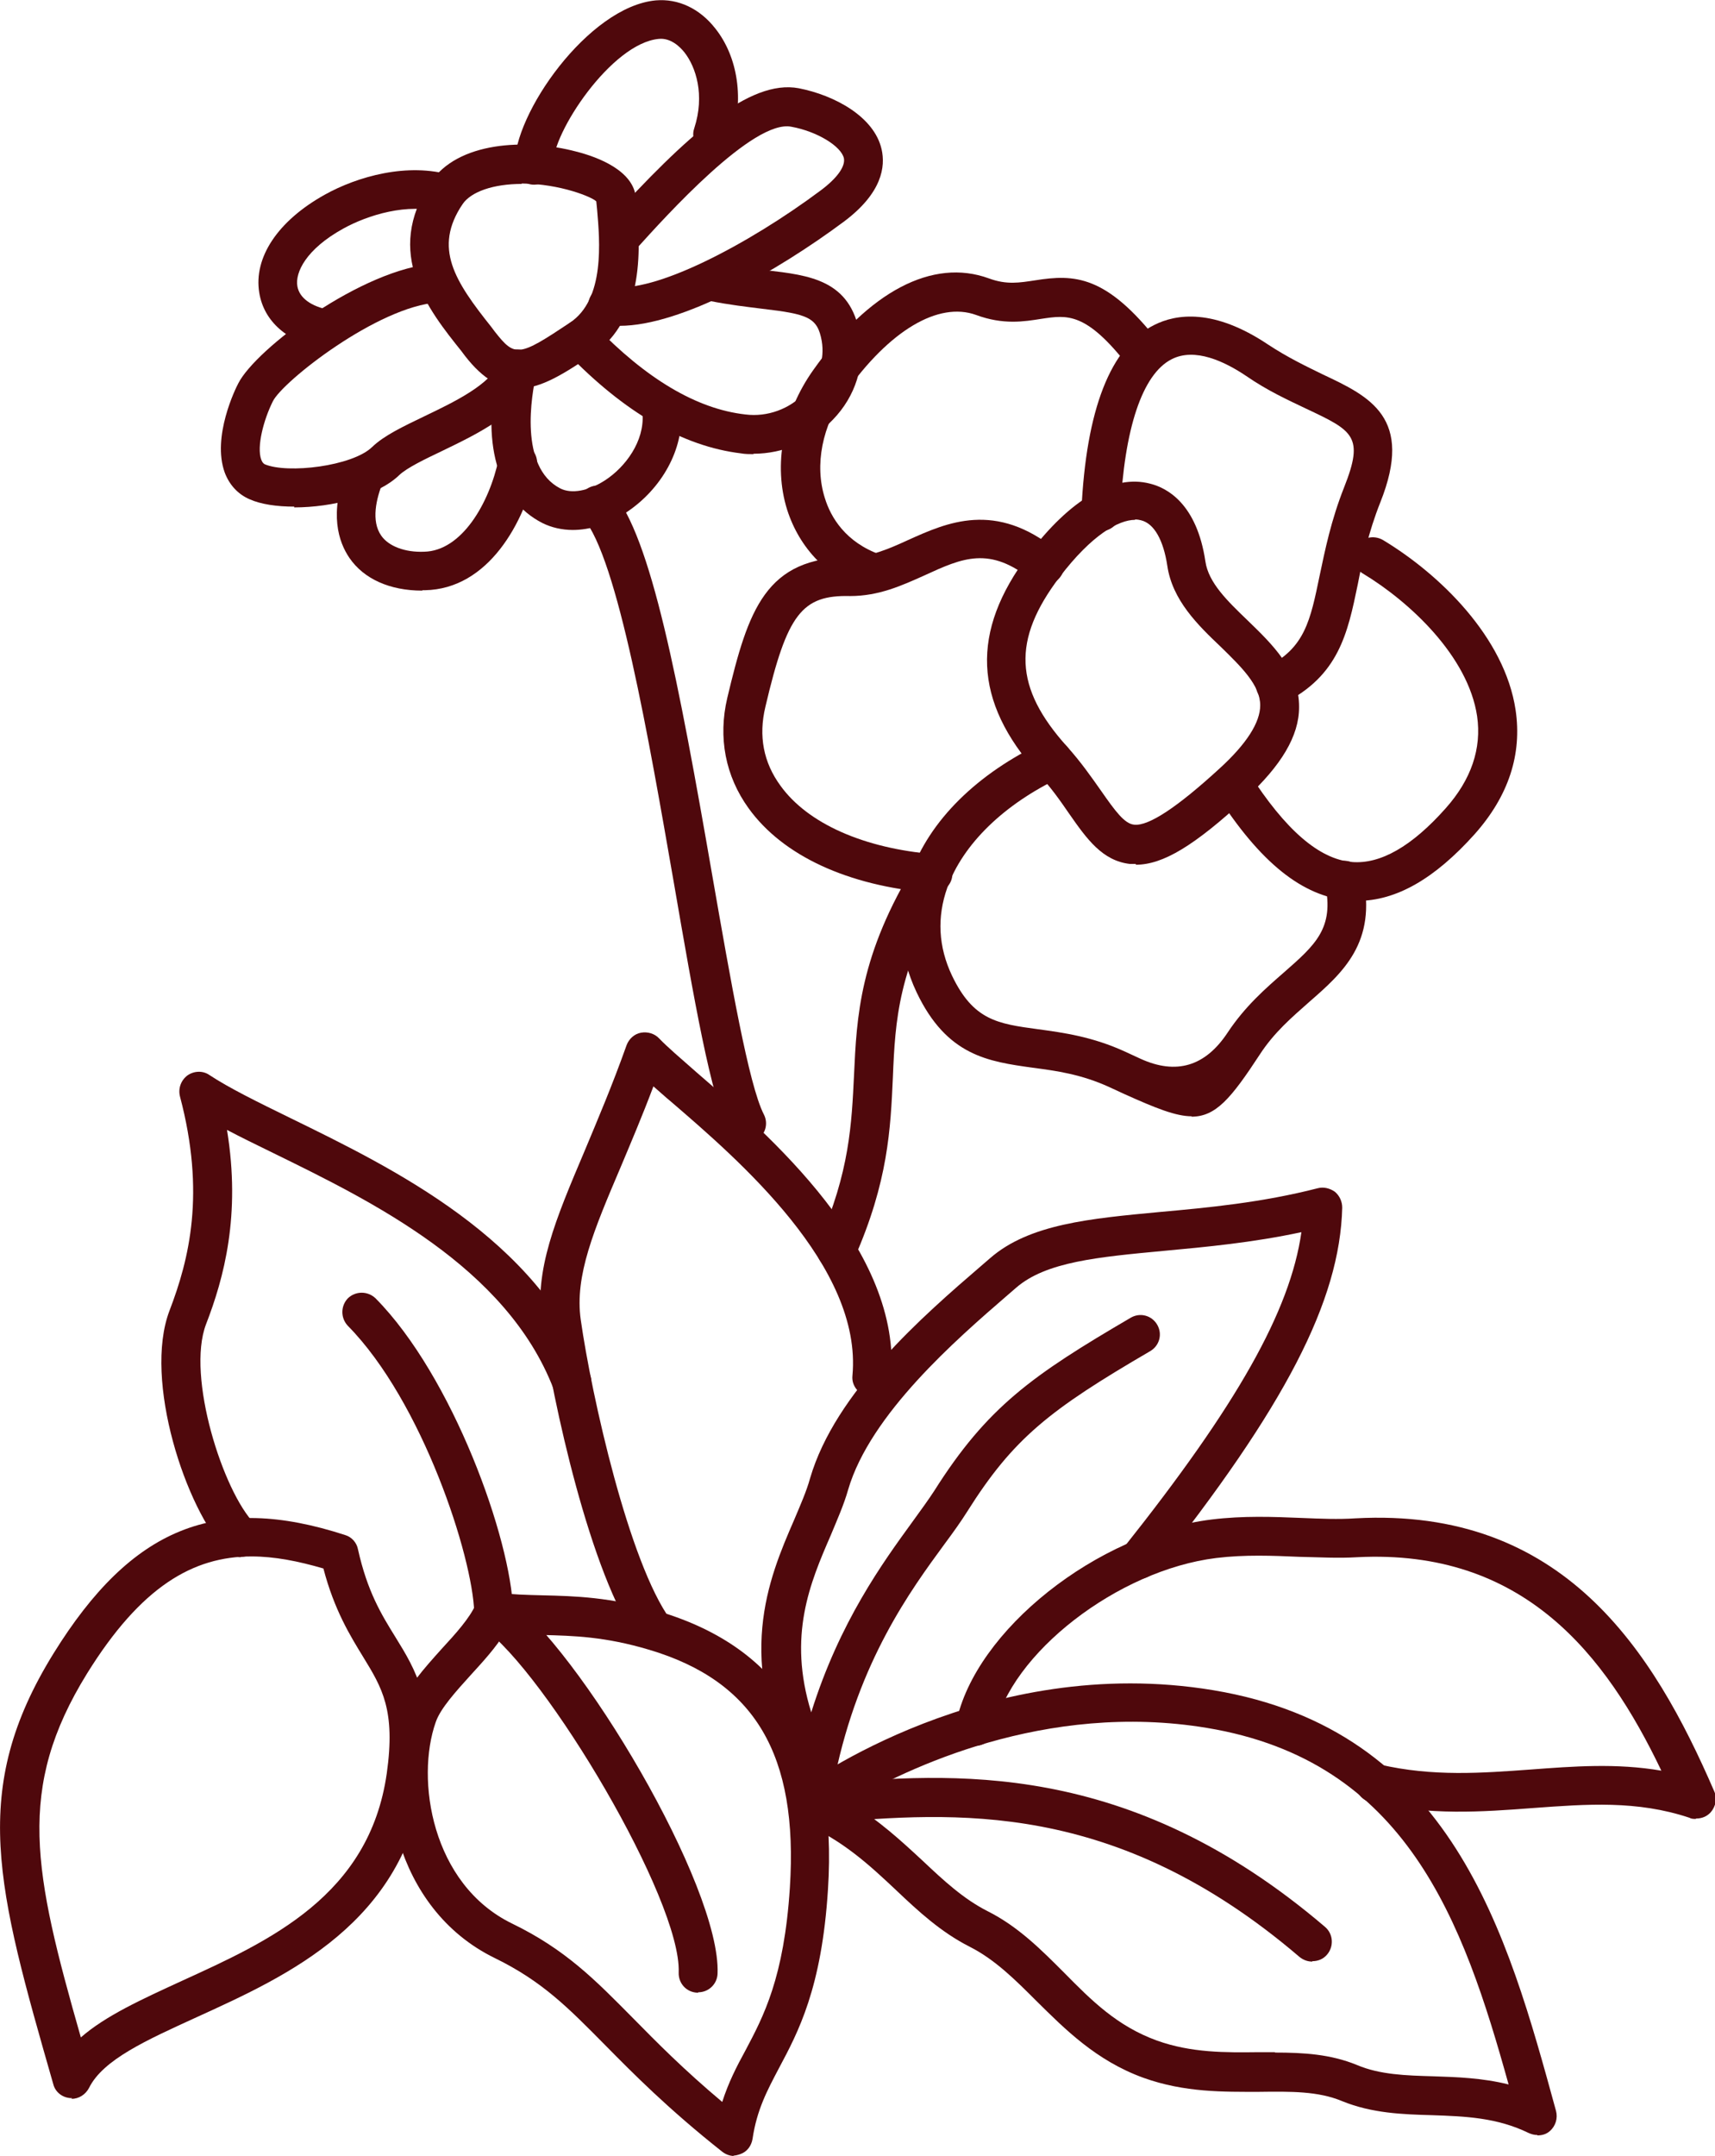
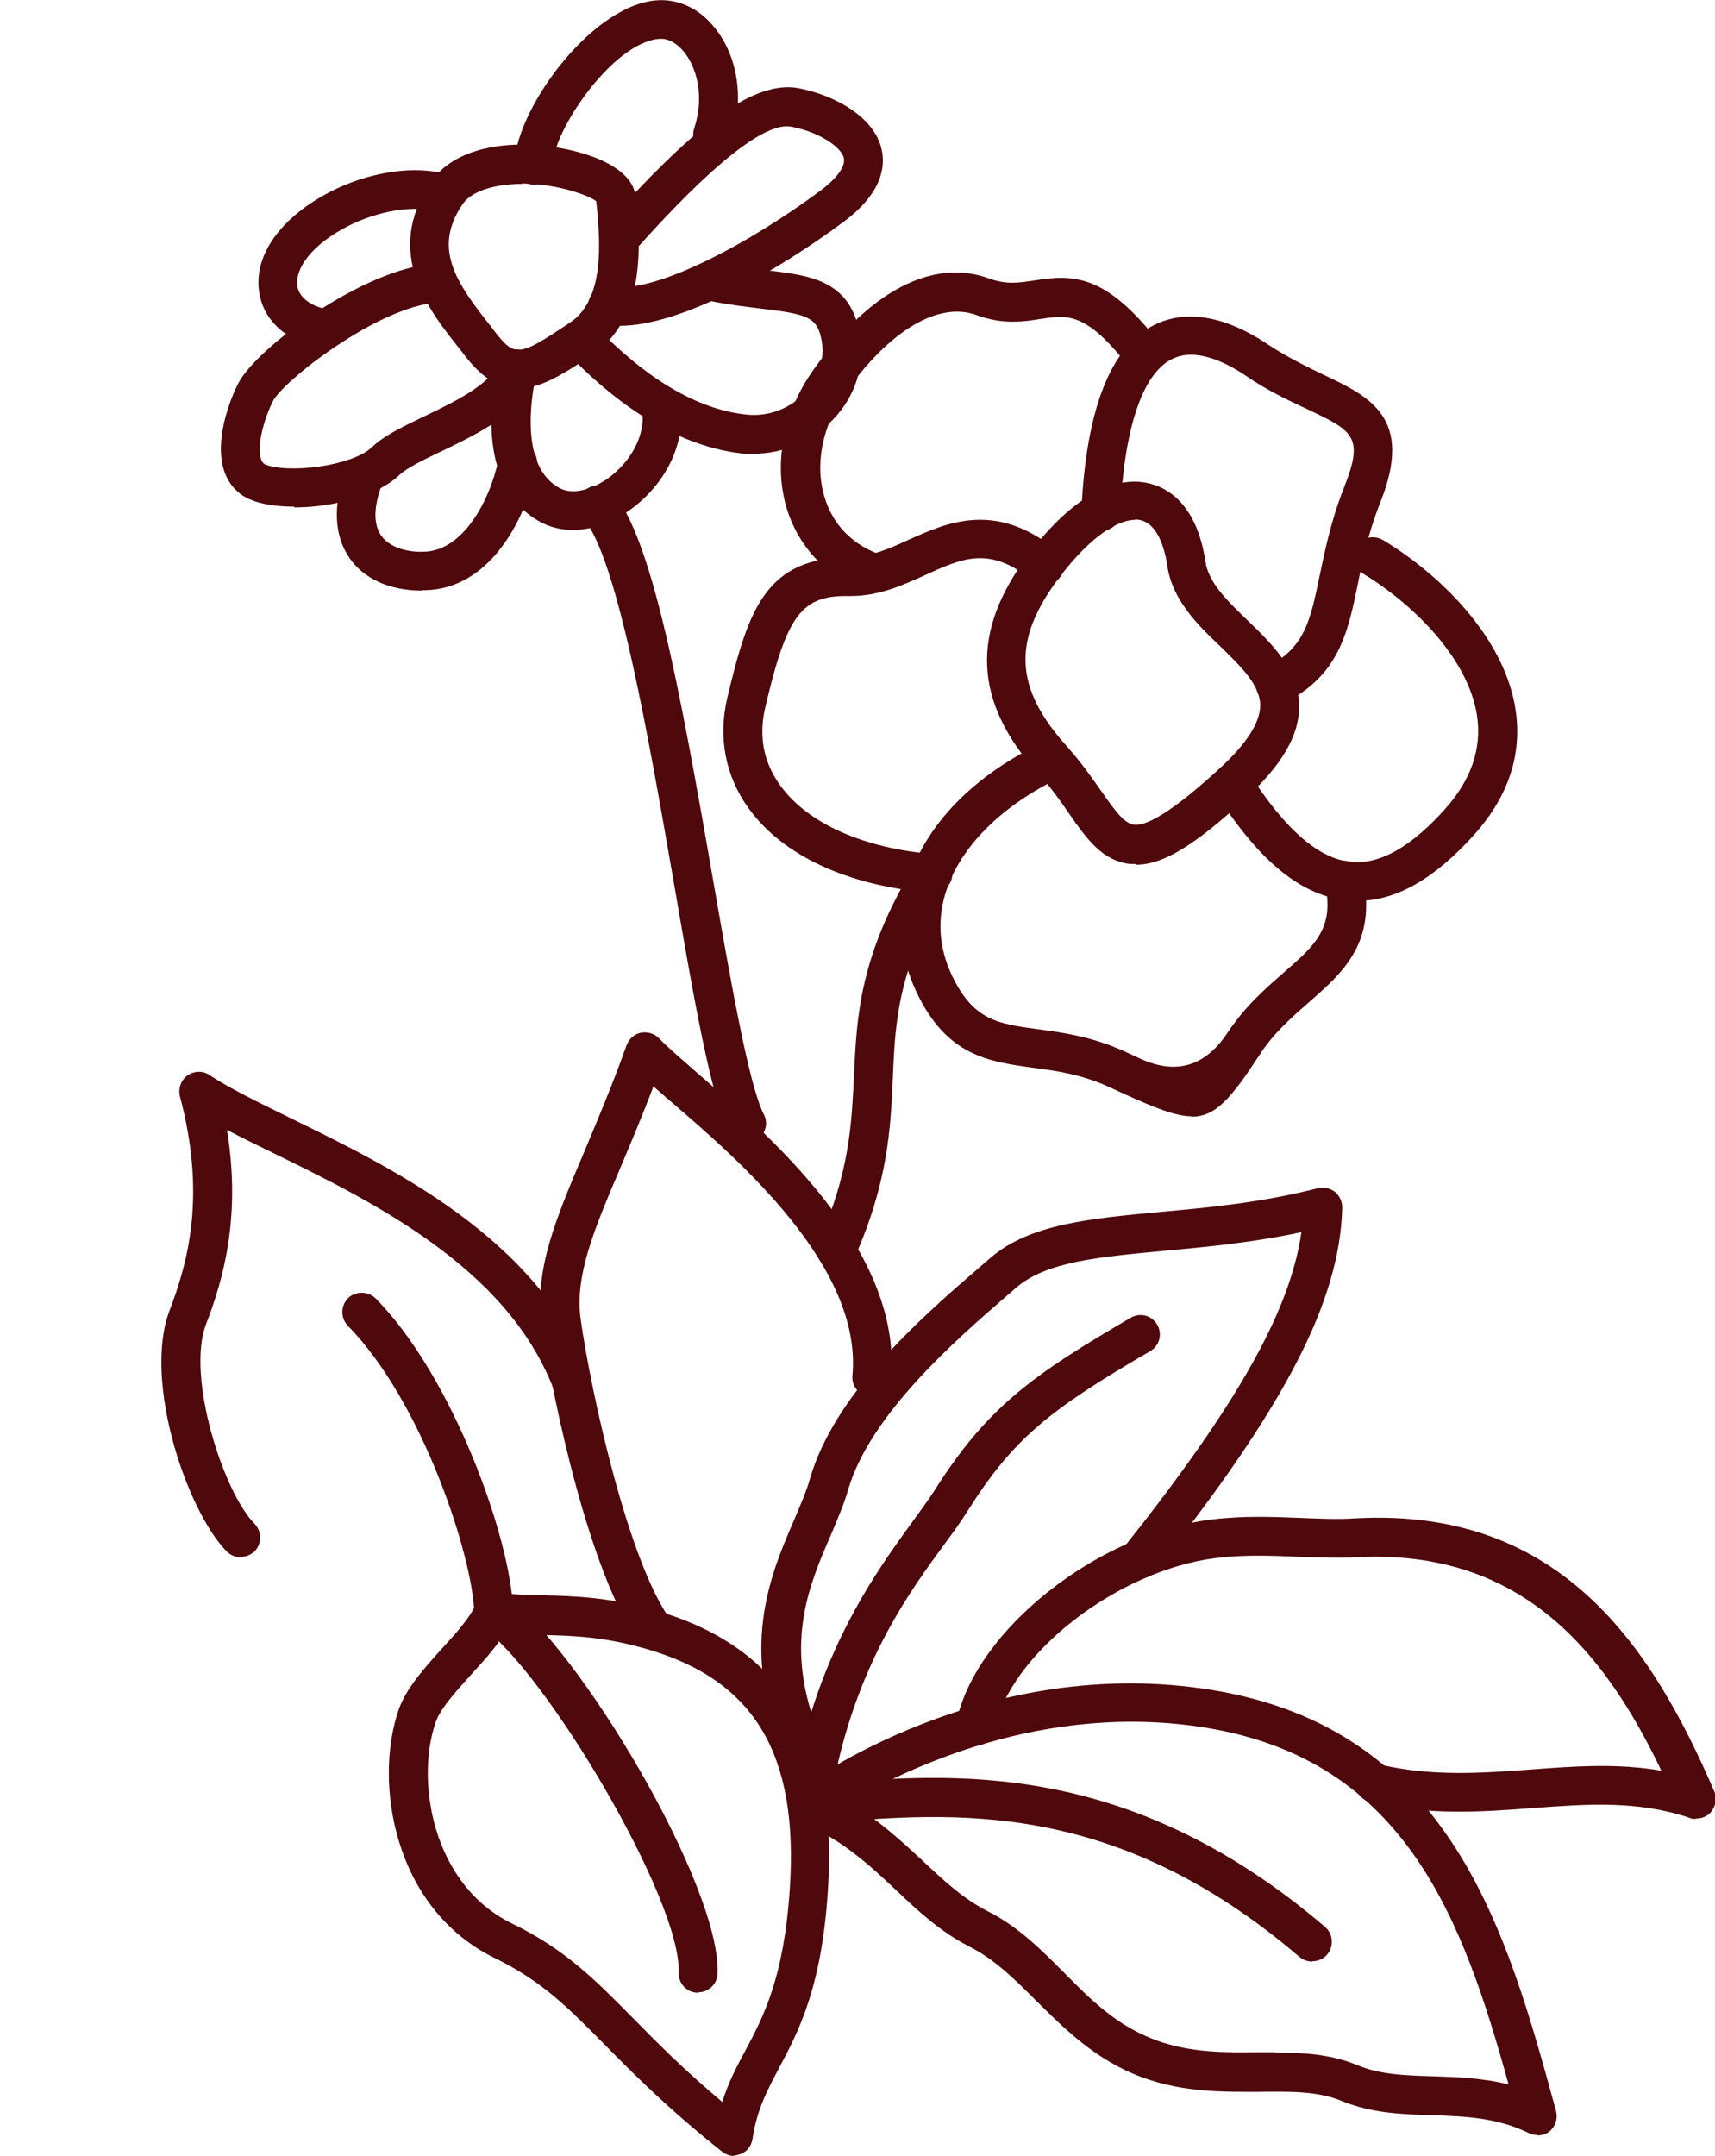
<svg xmlns="http://www.w3.org/2000/svg" id="_レイヤー_1" data-name="レイヤー 1" width="44.12" height="55.45" viewBox="0 0 44.12 55.45">
  <g>
    <path d="M13.34,10c-.45,0-.9-.23-1.38-.85l-.09-.12c-.85-1.06-2.01-2.52-.79-4.34.69-1.04,2.43-1.14,3.75-.79.55.14,1.48.49,1.53,1.2l.02.19c.08.94.25,2.91-1.15,3.84-.71.47-1.3.86-1.89.86ZM13.43,4.73c-.74,0-1.31.2-1.53.52h0c-.76,1.13-.2,1.98.74,3.16l.09.12c.52.66.61.65,1.93-.23.91-.6.77-2.11.7-2.92l-.02-.2c-.1-.11-.92-.45-1.9-.46h-.03ZM11.49,4.98h0,0Z" style="fill: #4f080c;" />
    <path d="M15.93,8.38c-.14,0-.27-.01-.39-.03-.27-.05-.45-.31-.4-.58.05-.27.3-.45.58-.4,1.09.2,3.54-1.09,5.39-2.47.43-.32.64-.62.6-.83-.07-.31-.69-.69-1.35-.81-.98-.2-3.24,2.31-3.99,3.14-.19.2-.5.22-.71.03-.2-.19-.22-.5-.03-.71,2.04-2.24,3.65-3.69,4.92-3.45.92.18,1.94.73,2.13,1.57.1.44.02,1.12-.97,1.86-1.72,1.28-4.18,2.68-5.77,2.68Z" style="fill: #4f080c;" />
    <path d="M19.39,11.68c-.11,0-.22,0-.33-.02-1.49-.18-3-1.05-4.48-2.59-.19-.2-.18-.52.01-.71.2-.19.52-.19.71.01,1.32,1.37,2.62,2.15,3.88,2.29.56.07,1.14-.14,1.53-.56.35-.37.51-.86.43-1.33-.11-.61-.35-.69-1.54-.83-.4-.05-.84-.1-1.34-.2-.27-.06-.44-.32-.39-.59s.32-.44.59-.39c.46.1.88.14,1.25.19,1.12.13,2.17.25,2.41,1.65.14.79-.11,1.59-.69,2.19-.53.56-1.28.88-2.05.88Z" style="fill: #4f080c;" />
    <path d="M14.74,13.63c-.28,0-.55-.06-.79-.18-1.17-.6-1.58-2.08-1.13-4.07.06-.27.33-.44.6-.38.27.06.44.33.38.6-.13.56-.45,2.41.61,2.96.29.15.73.07,1.16-.21.52-.34,1.01-1,.96-1.7-.02-.28.19-.51.46-.53.27-.02.51.19.53.46.07.97-.49,1.99-1.41,2.6-.45.3-.93.45-1.38.45Z" style="fill: #4f080c;" />
    <path d="M7.57,13.03c-.45,0-.86-.06-1.15-.19-.3-.13-.52-.37-.64-.69-.33-.92.28-2.16.35-2.29.45-.89,3.2-2.96,5.07-3.08.28-.01.51.19.53.47.02.28-.19.51-.47.53-1.54.1-3.99,2.03-4.24,2.54-.24.48-.42,1.17-.3,1.5.03.08.06.1.09.12.59.25,2.25.05,2.76-.44.31-.3.8-.53,1.36-.8.75-.36,1.69-.81,1.92-1.38.1-.26.39-.38.65-.28.26.1.38.39.28.65-.37.93-1.46,1.45-2.41,1.91-.44.21-.9.43-1.1.62-.56.54-1.73.83-2.7.83Z" style="fill: #4f080c;" />
    <path d="M10.86,15.19c-.83,0-1.5-.3-1.87-.84-.28-.41-.53-1.14-.07-2.32.1-.26.39-.38.65-.28.26.1.38.39.28.65-.17.42-.31,1-.04,1.38.19.27.61.43,1.1.41.97-.02,1.68-1.25,1.92-2.39.06-.27.32-.44.59-.39.27.06.44.32.39.59-.31,1.45-1.25,3.15-2.88,3.18-.02,0-.04,0-.06,0Z" style="fill: #4f080c;" />
    <path d="M13.74,4.75c-.27,0-.49-.21-.5-.48-.04-1.33,1.9-4.1,3.63-4.26.58-.05,1.13.21,1.53.72.59.74.75,1.85.41,2.88-.09.26-.37.41-.63.32-.26-.09-.41-.37-.32-.63.28-.86.04-1.58-.25-1.95-.11-.14-.35-.38-.66-.35-1.22.11-2.75,2.43-2.72,3.23,0,.28-.21.51-.48.52,0,0-.01,0-.02,0Z" style="fill: #4f080c;" />
    <path d="M8.39,8.96s-.06,0-.09,0c-.9-.16-1.51-.69-1.63-1.43-.15-.91.48-1.85,1.68-2.52.84-.47,2.14-.84,3.27-.5.26.08.41.36.33.62-.08.26-.36.41-.62.33-.83-.25-1.87.07-2.5.42-.96.53-1.24,1.13-1.18,1.48.05.3.35.52.82.61.27.05.45.31.4.58-.04.24-.25.41-.49.41Z" style="fill: #4f080c;" />
    <path d="M19.2,29.4c-.18,0-.36-.1-.44-.27-.47-.9-.91-3.45-1.42-6.4-.65-3.73-1.45-8.38-2.34-9.41-.18-.21-.16-.52.05-.71.21-.18.52-.16.71.05.99,1.15,1.69,4.82,2.57,9.89.46,2.63.93,5.35,1.32,6.11.13.25.03.55-.21.67-.07.04-.15.06-.23.06Z" style="fill: #4f080c;" />
  </g>
  <g>
    <path d="M33.76,50.45c-.12,0-.23-.04-.33-.12-4.76-4.07-8.89-3.72-12.2-3.45l-.36.03c-.28.02-.52-.18-.54-.46-.02-.28.18-.52.46-.54l.36-.03c3.32-.28,7.86-.66,12.94,3.68.21.18.23.5.05.71-.1.12-.24.17-.38.17Z" style="fill: #4f080c;" />
    <path d="M39.55,54.91c-.08,0-.15-.02-.22-.05-.82-.4-1.63-.43-2.49-.46-.76-.02-1.55-.05-2.31-.36-.62-.26-1.32-.25-2.14-.24-.9,0-1.91.02-2.97-.36-1.22-.44-2.03-1.26-2.75-1.97-.55-.55-1.07-1.07-1.72-1.4-.75-.38-1.33-.92-1.9-1.46-.68-.64-1.38-1.29-2.41-1.73-.17-.07-.28-.22-.3-.4-.02-.18.05-.35.2-.46.19-.14,4.82-3.52,10.67-2.55,6.14,1.02,7.56,6.22,8.82,10.82.05.19-.01.39-.16.52-.09.08-.2.11-.32.11ZM32.8,52.79c.73,0,1.43.04,2.11.32.59.25,1.26.27,1.96.29.6.02,1.26.04,1.94.21-1.17-4.21-2.63-8.32-7.76-9.17-4.16-.69-7.74,1.05-9.21,1.91.77.46,1.36,1.01,1.9,1.51.54.51,1.05.98,1.66,1.29.8.4,1.4,1.01,1.98,1.59.7.71,1.36,1.37,2.38,1.74.89.32,1.77.31,2.62.3.14,0,.28,0,.42,0Z" style="fill: #4f080c;" />
    <path d="M43.62,46.78c-.05,0-.11,0-.16-.03-1.35-.45-2.64-.35-4.01-.25-1.32.1-2.67.2-4.19-.15-.27-.06-.44-.33-.37-.6.06-.27.33-.44.6-.37,1.37.32,2.65.22,3.89.13,1.08-.08,2.2-.17,3.36.03-1.43-2.99-3.55-5.71-7.83-5.49-.49.03-.97,0-1.48-.01-.69-.03-1.4-.06-2.14.03-2.53.31-5.31,2.46-5.71,4.43-.06.27-.32.45-.59.39-.27-.06-.44-.32-.39-.59.49-2.37,3.63-4.86,6.57-5.22.82-.1,1.58-.07,2.31-.04.49.02.95.04,1.39.01,5.34-.29,7.66,3.39,9.23,7.02.08.18.04.39-.09.54-.1.11-.23.16-.37.16Z" style="fill: #4f080c;" />
    <path d="M18.89,55.45c-.11,0-.22-.04-.31-.11-1.39-1.1-2.29-2.01-3.01-2.74-.94-.95-1.61-1.64-2.84-2.24-2.62-1.28-3.12-4.54-2.47-6.4.19-.54.66-1.06,1.1-1.55.36-.39.73-.8.88-1.15.09-.2.3-.33.52-.3.41.05.79.06,1.2.07.82.02,1.74.04,3.01.42h0c3.16.95,4.58,3.29,4.33,7.15-.16,2.54-.77,3.67-1.26,4.59-.3.57-.57,1.07-.68,1.82-.03.18-.14.33-.31.39-.06.02-.12.04-.19.04ZM12.99,41.99c-.23.38-.56.74-.88,1.09-.38.42-.78.86-.9,1.21-.52,1.47-.11,4.17,1.96,5.18,1.38.67,2.14,1.45,3.11,2.43.62.63,1.3,1.32,2.3,2.16.16-.5.37-.91.6-1.33.46-.87.99-1.86,1.14-4.18.22-3.42-.9-5.31-3.62-6.12-1.14-.34-1.95-.36-2.74-.38-.31,0-.63-.01-.96-.04Z" style="fill: #4f080c;" />
    <path d="M17.96,51.25h-.02c-.28-.01-.49-.24-.48-.52.07-1.87-3.42-7.72-5.04-8.87-.23-.16-.28-.47-.12-.7.16-.22.47-.28.7-.12,1.91,1.35,5.55,7.48,5.46,9.72-.01.27-.23.48-.5.48Z" style="fill: #4f080c;" />
    <path d="M20.95,46.1c-.18,0-.36-.1-.44-.27-1.63-3.14-.74-5.22-.08-6.74.16-.38.32-.74.41-1.07.65-2.22,2.91-4.18,4.41-5.47l.22-.19c1.01-.88,2.57-1.02,4.38-1.19,1.22-.11,2.61-.24,4.05-.61.15-.04.31,0,.44.09.12.1.19.25.19.41-.06,2.4-1.47,5.12-4.84,9.36-.17.22-.49.25-.7.08s-.25-.49-.08-.7c2.91-3.66,4.28-6.08,4.57-8.11-1.26.27-2.45.38-3.53.48-1.7.16-3.04.28-3.81.95l-.22.19c-1.32,1.14-3.53,3.06-4.1,5-.11.39-.28.77-.45,1.18-.53,1.22-1.11,2.58-.5,4.55.73-2.33,1.84-3.85,2.61-4.91.21-.29.4-.55.55-.78,1.37-2.17,2.53-2.98,5.06-4.46.24-.14.54-.06.68.18s.06.54-.18.68c-2.59,1.51-3.52,2.24-4.71,4.13-.15.24-.35.52-.58.83-.88,1.2-2.2,3-2.82,5.98-.04.21-.21.36-.42.39-.02,0-.05,0-.07,0Z" style="fill: #4f080c;" />
    <path d="M16.84,42.44c-.15,0-.31-.07-.41-.21-1.25-1.73-2.22-6.25-2.49-8.17-.2-1.4.35-2.69,1.1-4.46.33-.79.71-1.68,1.08-2.72.06-.16.2-.29.37-.32.17-.03.35.02.47.15.2.21.55.51.96.87,1.85,1.6,5.31,4.57,5,7.89-.03.28-.26.47-.54.45-.27-.03-.48-.27-.45-.54.26-2.81-2.94-5.56-4.66-7.04-.17-.14-.32-.28-.46-.4-.29.77-.58,1.45-.84,2.07-.69,1.62-1.19,2.8-1.03,3.93.28,1.97,1.24,6.25,2.31,7.72.16.22.11.54-.11.7-.09.06-.19.09-.29.09Z" style="fill: #4f080c;" />
-     <path d="M1.85,53.96s-.03,0-.05,0c-.21-.02-.38-.16-.43-.36-1.45-5.06-2.17-7.56.01-11.08,2.01-3.24,4.18-4.12,7.5-3.04.17.05.3.2.33.37.24,1.08.6,1.67.96,2.25.53.86,1.04,1.68.75,3.67-.53,3.69-3.49,5.03-5.86,6.11-1.29.59-2.41,1.09-2.77,1.82-.09.17-.26.28-.45.28ZM6.47,40.03c-1.5,0-2.84.77-4.23,3.01-1.83,2.96-1.38,5.09-.16,9.36.64-.56,1.57-.98,2.59-1.45,2.26-1.03,4.83-2.19,5.28-5.34.23-1.63-.12-2.2-.61-3-.33-.54-.74-1.2-1.02-2.27-.65-.19-1.26-.31-1.85-.31Z" style="fill: #4f080c;" />
    <path d="M6.19,40.05c-.13,0-.26-.05-.36-.15-1.04-1.07-2.15-4.4-1.47-6.19.51-1.33.93-3.02.27-5.51-.05-.2.02-.41.19-.54.17-.12.4-.13.57-.01.5.33,1.23.69,2.07,1.1,2.68,1.31,6.36,3.1,7.72,6.61.1.26-.03.55-.29.65-.26.1-.55-.03-.65-.29-1.21-3.14-4.69-4.83-7.22-6.07-.43-.21-.82-.4-1.18-.59.36,2.2-.08,3.81-.54,5-.51,1.34.44,4.31,1.25,5.13.19.2.19.51,0,.71-.1.09-.22.14-.35.14Z" style="fill: #4f080c;" />
    <path d="M12.7,41.96c-.27,0-.49-.22-.5-.49-.04-1.43-1.33-5.42-3.25-7.37-.19-.2-.19-.51,0-.71.2-.19.51-.19.71,0,1.99,2.01,3.49,6.2,3.54,8.04,0,.28-.21.51-.49.51h-.01Z" style="fill: #4f080c;" />
    <path d="M29.22,22.22c-.05,0-.1,0-.15,0-.71-.08-1.11-.64-1.57-1.3-.22-.32-.47-.68-.8-1.03-1.66-1.85-1.74-3.64-.24-5.63,1.07-1.42,2.18-2.07,3.13-1.82.44.11,1.2.52,1.42,2,.08.55.57,1.02,1.09,1.52.62.6,1.33,1.28,1.32,2.23,0,.74-.46,1.5-1.37,2.34-1.32,1.22-2.13,1.71-2.83,1.71ZM29.2,13.37c-.42,0-1.11.38-1.94,1.47h0c-1.23,1.62-1.17,2.85.19,4.36.36.4.63.79.87,1.13.37.53.61.86.86.88.37.04,1.11-.45,2.2-1.45.69-.63,1.04-1.18,1.04-1.62,0-.52-.49-.99-1.01-1.5-.59-.56-1.25-1.2-1.38-2.09-.1-.66-.34-1.09-.68-1.17-.04-.01-.09-.02-.15-.02ZM26.86,14.54h0,0Z" style="fill: #4f080c;" />
    <path d="M32.81,18.11c-.18,0-.36-.1-.45-.28-.12-.25-.02-.55.22-.67.99-.49,1.13-1.2,1.37-2.36.14-.66.29-1.41.63-2.27.52-1.31.23-1.45-.98-2.02-.46-.22-.99-.46-1.54-.84-.55-.37-1.32-.74-1.92-.43-.75.38-1.22,1.78-1.32,3.94-.01.28-.24.49-.52.48-.28-.01-.49-.25-.48-.52.12-2.61.75-4.22,1.87-4.78.57-.29,1.54-.43,2.93.5.5.33.98.56,1.41.77,1.21.57,2.35,1.11,1.48,3.29-.31.78-.46,1.49-.58,2.11-.26,1.26-.49,2.35-1.91,3.06-.07.04-.15.05-.22.05Z" style="fill: #4f080c;" />
    <path d="M34.92,23.16c-.07,0-.14,0-.22,0-1.19-.1-2.28-.97-3.41-2.74-.15-.23-.08-.54.15-.69.23-.15.54-.08.69.15.94,1.47,1.81,2.22,2.65,2.29.73.06,1.54-.4,2.41-1.38.66-.74.93-1.54.81-2.37-.23-1.54-1.73-2.94-2.94-3.67-.24-.14-.31-.45-.17-.69.14-.24.45-.31.69-.17,1.46.88,3.13,2.5,3.41,4.37.17,1.14-.18,2.21-1.05,3.19-1.03,1.15-2.02,1.72-3.02,1.72Z" style="fill: #4f080c;" />
    <path d="M30.66,28.71c-.41,0-.93-.21-1.73-.57l-.39-.18c-.72-.33-1.36-.42-1.98-.5-1.13-.16-2.2-.3-2.98-1.94-.46-.97-.52-2.02-.16-3.03.49-1.39,1.72-2.6,3.44-3.41.25-.12.55-.01.67.24s.01.55-.24.67c-1.46.69-2.52,1.72-2.92,2.84-.27.76-.23,1.52.12,2.26.55,1.15,1.17,1.24,2.21,1.38.66.09,1.4.19,2.25.58l.39.18q1.38.63,2.24-.67c.45-.68.98-1.14,1.45-1.55.81-.71,1.3-1.14,1.06-2.27-.06-.27.11-.54.38-.59.27-.06.54.11.59.38.37,1.71-.52,2.49-1.38,3.24-.44.39-.9.78-1.27,1.35-.74,1.13-1.13,1.6-1.76,1.6Z" style="fill: #4f080c;" />
    <path d="M23.98,22.96s-.03,0-.04,0c-2.13-.18-3.8-.95-4.68-2.17-.6-.83-.79-1.82-.55-2.84.54-2.27.99-3.62,3.17-3.62.51-.01.98-.21,1.48-.44,1-.45,2.25-1.02,3.83.27.21.17.25.49.07.7-.17.21-.49.25-.7.07-1.1-.9-1.8-.58-2.78-.13-.58.26-1.17.53-1.91.53-1.24-.03-1.62.46-2.18,2.85-.18.75-.05,1.43.39,2.03.7.97,2.14,1.61,3.96,1.76.27.02.48.26.46.54-.02.26-.24.46-.5.46Z" style="fill: #4f080c;" />
    <path d="M22.48,15.25c-.06,0-.11,0-.17-.03-1.01-.36-1.74-1.11-2.06-2.11-.36-1.15-.11-2.49.67-3.59,1.43-2.02,3.07-2.89,4.52-2.36.46.17.79.11,1.19.05,1.01-.16,1.83-.14,3.18,1.59.17.22.13.53-.08.7-.22.17-.53.13-.7-.08-1.09-1.4-1.57-1.32-2.24-1.22-.44.07-.98.16-1.68-.1-.97-.35-2.23.4-3.36,2-.6.85-.8,1.86-.53,2.71.15.49.53,1.14,1.44,1.46.26.09.39.38.3.64-.07.2-.27.33-.47.33Z" style="fill: #4f080c;" />
    <path d="M21.51,32.64c-.07,0-.14-.01-.2-.04-.25-.11-.37-.41-.25-.66.8-1.79.85-3.06.91-4.28.07-1.52.14-3.1,1.59-5.46.14-.24.45-.31.69-.16.24.14.31.45.16.69-1.31,2.14-1.38,3.52-1.44,4.98-.06,1.32-.12,2.68-.99,4.65-.08.19-.27.3-.46.3Z" style="fill: #4f080c;" />
  </g>
</svg>